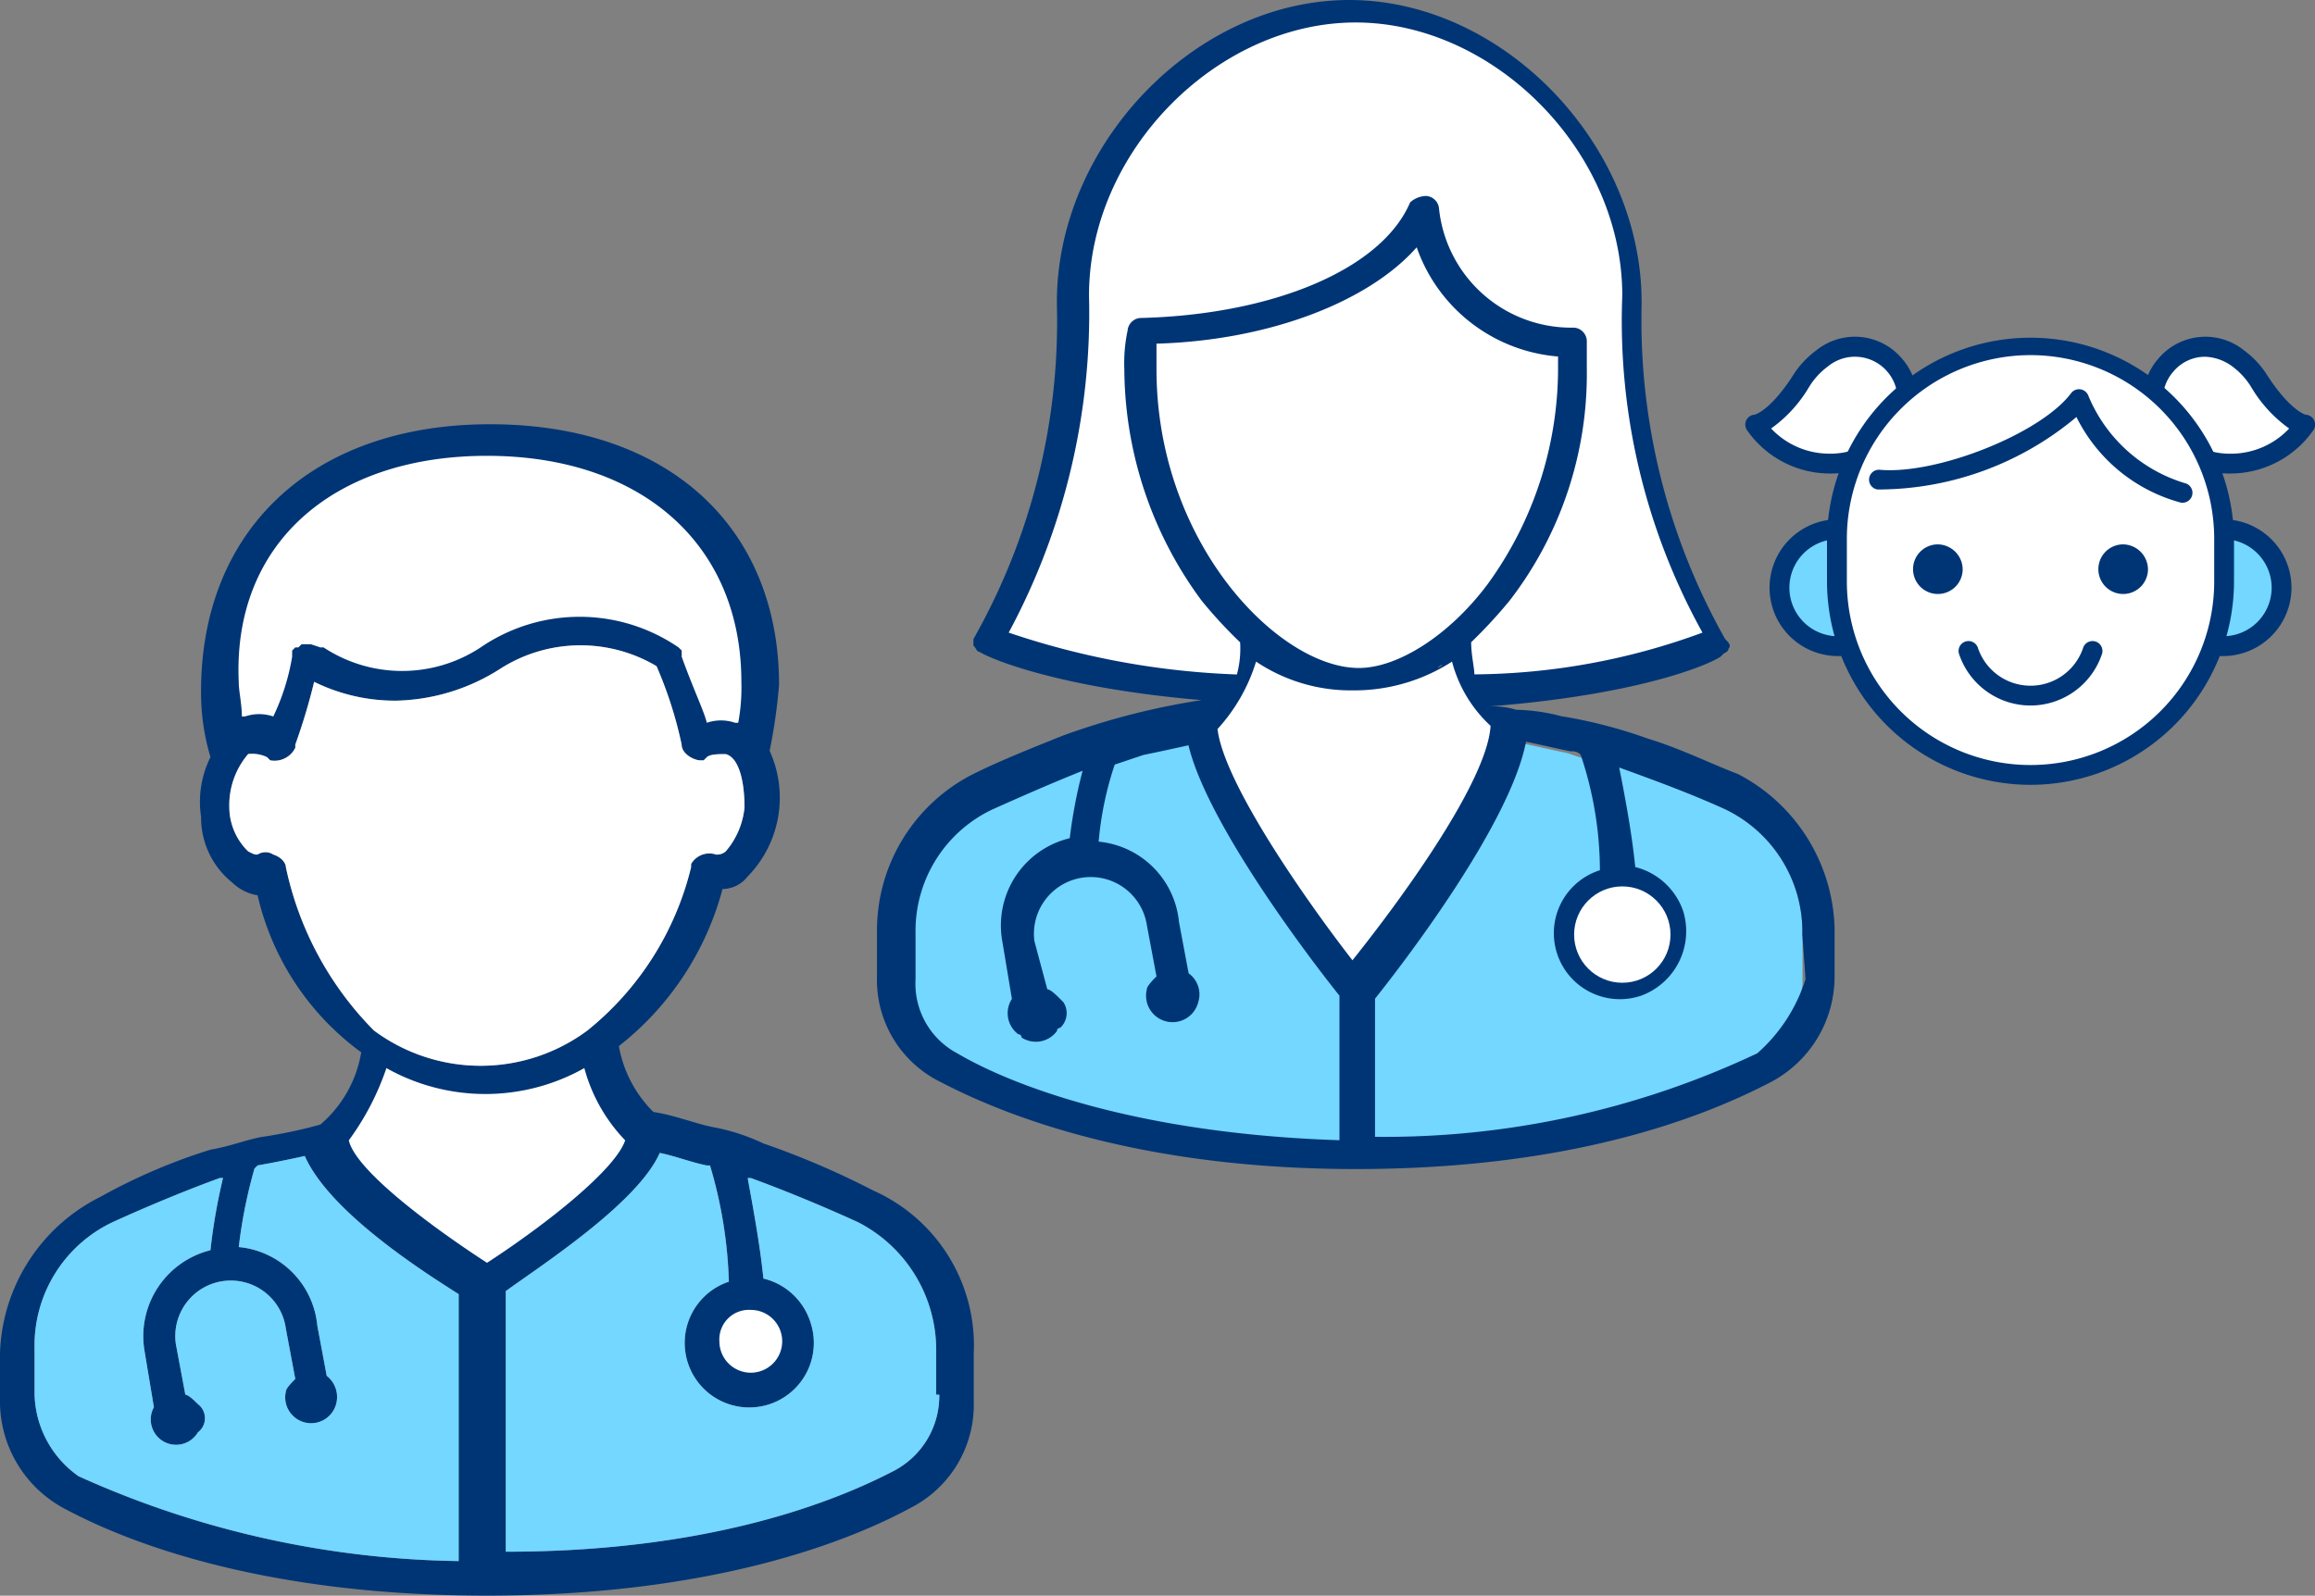
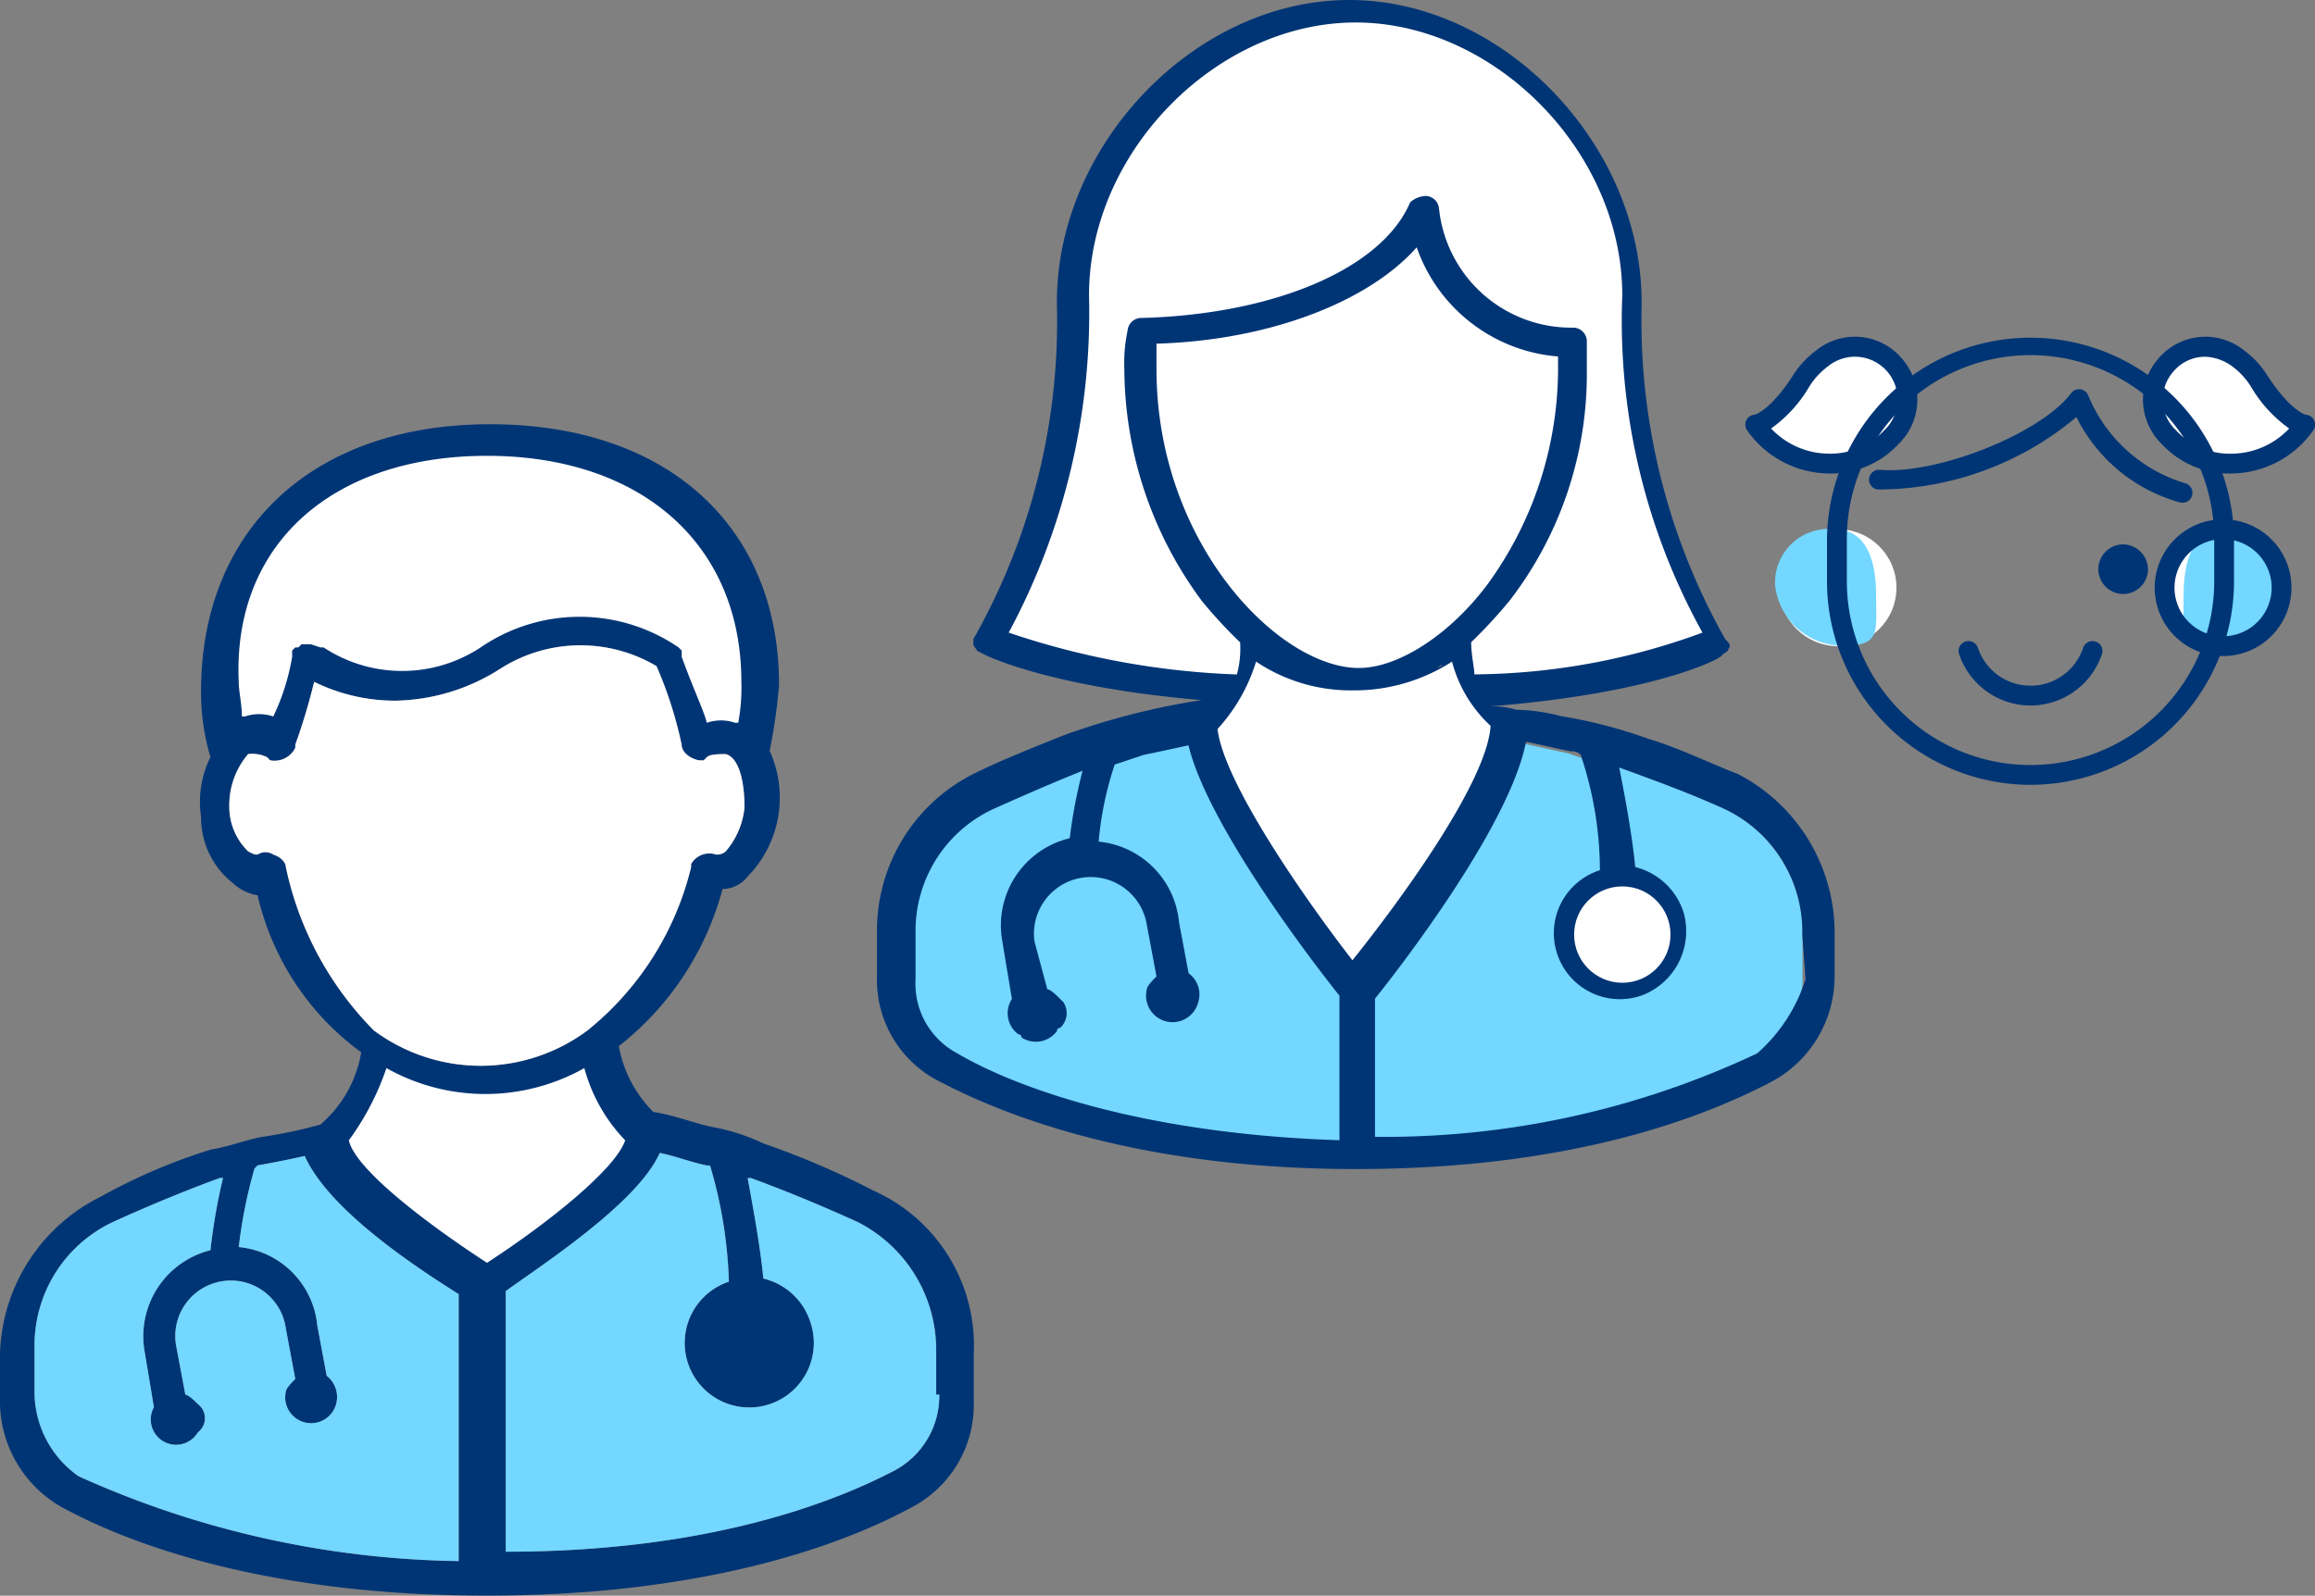
<svg xmlns="http://www.w3.org/2000/svg" width="80.416" height="55.444" viewBox="0 0 80.416 55.444">
  <rect x="0" y="0" width="80.416" height="55.444" fill="#808080" stroke="none" />
  <defs>
    <style>.a{fill:#003575;}.b{fill:#73d7ff;}.c{fill:#fff;}</style>
  </defs>
  <g transform="translate(-884.939 -9800.41)">
    <g transform="translate(884.939 9815.152)">
      <g transform="translate(0 0)">
        <g transform="translate(0 0)">
          <path class="a" d="M292.232,209.968a28.743,28.743,0,0,0-3.819-1.637,7.119,7.119,0,0,0-1.637-.546c-.655-.109-1.419-.436-2.182-.546a4.269,4.269,0,0,1-1.2-2.291,10.281,10.281,0,0,0,3.6-5.456,1.127,1.127,0,0,0,.873-.436,3.918,3.918,0,0,0,.764-4.365,19.3,19.3,0,0,0,.327-2.292c0-5.456-3.819-9.057-10.039-9.057s-10.039,3.71-10.039,9.275a7.756,7.756,0,0,0,.327,2.291,3.486,3.486,0,0,0-.327,2.073,2.9,2.9,0,0,0,1.091,2.292,1.653,1.653,0,0,0,.873.436,9.347,9.347,0,0,0,3.6,5.456,4.213,4.213,0,0,1-1.419,2.51,16.524,16.524,0,0,1-2.073.436c-.546.109-1.091.327-1.746.437a20.124,20.124,0,0,0-3.819,1.637,6.292,6.292,0,0,0-3.492,5.456v1.637a4.224,4.224,0,0,0,2.182,3.71c2.619,1.419,7.42,3.055,14.731,3.055s12.112-1.637,14.731-3.055a4.021,4.021,0,0,0,2.182-3.71v-1.637A5.892,5.892,0,0,0,292.232,209.968Zm-20.406-11.239c0-.109-.109-.327-.437-.436a.5.5,0,0,0-.546,0c-.109,0-.109,0-.327-.109a2.154,2.154,0,0,1-.655-1.528,2.731,2.731,0,0,1,.655-1.855,1.182,1.182,0,0,1,.655.109l.109.109a.8.8,0,0,0,.873-.436v-.109a21.071,21.071,0,0,0,.655-2.182,6.366,6.366,0,0,0,2.837.655,6.971,6.971,0,0,0,3.6-1.091,5.177,5.177,0,0,1,5.456-.109,14.23,14.23,0,0,1,.873,2.728c0,.327.437.546.655.546h.109l.109-.109c.109-.109.436-.109.655-.109.436.109.655.873.655,1.855a2.743,2.743,0,0,1-.655,1.528.478.478,0,0,1-.327.109.731.731,0,0,0-.873.327v.109a10.441,10.441,0,0,1-3.6,5.674,6.22,6.22,0,0,1-7.42,0A11.419,11.419,0,0,1,271.826,198.729Zm-8.73,18.332v-1.637a4.74,4.74,0,0,1,2.728-4.365c1.2-.546,2.51-1.091,3.71-1.528h.109a20.146,20.146,0,0,0-.436,2.51,3.077,3.077,0,0,0-2.292,3.492l.327,1.964a.88.88,0,0,0,1.528.873.614.614,0,0,0,0-.982c-.109-.109-.327-.327-.436-.327l-.327-1.746a1.929,1.929,0,1,1,3.819-.546l.327,1.746c-.109.109-.327.327-.327.436a.9.9,0,0,0,1.746.437.933.933,0,0,0-.327-.982l-.327-1.746a3.024,3.024,0,0,0-2.728-2.728,17.181,17.181,0,0,1,.546-2.728l.109-.109s.655-.109,1.637-.327c.873,1.964,4.147,4.037,5.347,4.8v9.275a33.142,33.142,0,0,1-13.2-2.946A3.58,3.58,0,0,1,263.1,217.061Zm31.427,0A2.939,2.939,0,0,1,293,219.68c-2.073,1.091-6.438,2.837-13.531,2.837V213.46c1.2-.873,4.583-3.055,5.347-4.8.546.109,1.091.327,1.637.437h.109a15.629,15.629,0,0,1,.655,4.038,2.243,2.243,0,1,0,2.837,1.419,2.268,2.268,0,0,0-1.637-1.528c-.109-1.091-.327-2.292-.546-3.492h.109c1.2.437,2.51.982,3.71,1.528a4.985,4.985,0,0,1,2.728,4.365v1.637Zm-6.547-2.946h0" transform="translate(-261.896 -183.343)" />
        </g>
-         <path class="b" d="M385.669,348.4a2.939,2.939,0,0,1-1.528,2.619c-2.073,1.091-6.438,2.837-13.531,2.837V344.8c1.2-.873,4.583-3.055,5.347-4.8.546.109,1.091.327,1.637.436h.109a15.64,15.64,0,0,1,.655,4.037,2.243,2.243,0,1,0,2.837,1.419,2.267,2.267,0,0,0-1.637-1.528c-.109-1.091-.327-2.292-.546-3.492h.109c1.2.437,2.51.982,3.71,1.528a4.985,4.985,0,0,1,2.728,4.365V348.4Z" transform="translate(-353.041 -314.682)" />
+         <path class="b" d="M385.669,348.4a2.939,2.939,0,0,1-1.528,2.619c-2.073,1.091-6.438,2.837-13.531,2.837V344.8c1.2-.873,4.583-3.055,5.347-4.8.546.109,1.091.327,1.637.436h.109a15.64,15.64,0,0,1,.655,4.037,2.243,2.243,0,1,0,2.837,1.419,2.267,2.267,0,0,0-1.637-1.528c-.109-1.091-.327-2.292-.546-3.492h.109c1.2.437,2.51.982,3.71,1.528a4.985,4.985,0,0,1,2.728,4.365V348.4" transform="translate(-353.041 -314.682)" />
        <path class="b" d="M269.324,348.967V347.33a4.74,4.74,0,0,1,2.728-4.365c1.2-.546,2.51-1.091,3.71-1.528h.109a20.145,20.145,0,0,0-.437,2.51,3.077,3.077,0,0,0-2.291,3.492l.327,1.964a.88.88,0,0,0,1.528.873.614.614,0,0,0,0-.982c-.109-.109-.327-.327-.436-.327l-.327-1.746a1.929,1.929,0,1,1,3.819-.546l.327,1.746c-.109.109-.327.327-.327.436a.9.9,0,0,0,1.746.436.933.933,0,0,0-.327-.982l-.327-1.746a3.025,3.025,0,0,0-2.728-2.728,17.18,17.18,0,0,1,.546-2.728l.109-.109s.655-.109,1.637-.327c.873,1.964,4.147,4.038,5.347,4.8v9.275a33.145,33.145,0,0,1-13.2-2.946A3.58,3.58,0,0,1,269.324,348.967Z" transform="translate(-268.124 -315.249)" />
        <path class="c" d="M338.158,321.767a7.012,7.012,0,0,0,6.875,0,5.773,5.773,0,0,0,1.419,2.51c-.327.982-2.619,2.837-4.8,4.256-2.182-1.419-4.583-3.274-4.8-4.256A9.241,9.241,0,0,0,338.158,321.767Z" transform="translate(-324.735 -299.397)" />
        <path class="c" d="M313.153,238.567c0-.109-.109-.327-.436-.436a.5.5,0,0,0-.546,0c-.109,0-.109,0-.327-.109a2.154,2.154,0,0,1-.655-1.528,2.731,2.731,0,0,1,.655-1.855,1.182,1.182,0,0,1,.655.109l.109.109a.8.8,0,0,0,.873-.436v-.109a21.075,21.075,0,0,0,.655-2.182,6.367,6.367,0,0,0,2.837.655,6.97,6.97,0,0,0,3.6-1.091,5.177,5.177,0,0,1,5.456-.109,14.237,14.237,0,0,1,.873,2.728c0,.327.437.546.655.546h.109l.109-.109c.109-.109.436-.109.655-.109.437.109.655.873.655,1.855a2.743,2.743,0,0,1-.655,1.528.478.478,0,0,1-.327.109.731.731,0,0,0-.873.327v.109a10.44,10.44,0,0,1-3.6,5.674,6.22,6.22,0,0,1-7.42,0A11.419,11.419,0,0,1,313.153,238.567Z" transform="translate(-303.223 -223.181)" />
        <path class="c" d="M321.785,190.1c5.347,0,8.839,3.055,8.839,7.857a6.713,6.713,0,0,1-.109,1.419h-.109a1.513,1.513,0,0,0-.982,0c-.109-.436-.437-1.091-.873-2.292h0v-.218l-.109-.109h0a6.085,6.085,0,0,0-6.875,0,4.956,4.956,0,0,1-5.456,0H316l-.327-.109h-.327l-.109.109h-.109l-.109.109h0v.218a7.747,7.747,0,0,1-.655,2.073,1.515,1.515,0,0,0-.982,0h-.109c0-.436-.109-.873-.109-1.2-.218-4.8,3.274-7.857,8.621-7.857Z" transform="translate(-304.871 -189.004)" />
-         <path class="c" d="M417.617,373.76h0a1.091,1.091,0,1,1-1.091,1.091,1.028,1.028,0,0,1,1.091-1.091" transform="translate(-391.537 -342.988)" />
      </g>
    </g>
    <g transform="translate(915.403 9800.41)">
      <g transform="translate(0 0)">
        <g transform="translate(1.126 4.302)">
          <path class="c" d="M27.309,17.555" transform="translate(-3.539 -4.833)" />
          <path class="c" d="M20.009,6.155" transform="translate(-4.386 -6.155)" />
          <path class="c" d="M26.809,16.455" transform="translate(-3.597 -4.961)" />
          <path class="b" d="M6.009,33.736V32.062A4.97,4.97,0,0,1,8.8,27.6a16.007,16.007,0,0,1,3.794-1.562c.67-.223,1.228-.335,1.674-.446,0,0,.558-.112,1.562-.335.67,2.9,4.575,7.923,5.468,9.039v5.022c-7.142-.112-11.606-1.9-13.615-2.9A2.982,2.982,0,0,1,6.009,33.736Z" transform="translate(-6.009 -3.941)" />
          <path class="b" d="M35.363,33.824a3.158,3.158,0,0,1-1.674,2.455,30.318,30.318,0,0,1-13.28,2.9v-4.8c.893-1.116,4.687-6.026,5.245-8.927.558.112,1,.223,1.562.335a9.3,9.3,0,0,0,1.674.446c1.228.446,2.455.893,3.683,1.451a4.769,4.769,0,0,1,2.79,4.241v1.9Z" transform="translate(-4.339 -3.918)" />
        </g>
        <path class="a" d="M34.907,29.194c-.893-.335-2.009-.893-3.125-1.228a16.738,16.738,0,0,0-3.013-.781,6.586,6.586,0,0,0-1.562-.223h0a2.771,2.771,0,0,0-1-.112c5.8-.446,8.146-1.674,8.146-1.785.112-.112.223-.112.223-.223.112-.112,0-.223-.112-.335A22.525,22.525,0,0,1,31.56,12.9V12.79c0-5.468-4.8-10.49-10.155-10.49S11.249,7.322,11.249,12.79V12.9a22.345,22.345,0,0,1-2.9,11.606v.223c.112.112.112.223.223.223.112.112,2.455,1.228,7.7,1.674a25.271,25.271,0,0,0-4.8,1.228c-1.116.446-2.232.893-3.125,1.339A6.091,6.091,0,0,0,5,34.55v1.674a3.948,3.948,0,0,0,2.232,3.683c2.567,1.339,7.254,3.013,14.4,3.013,7.254,0,11.829-1.674,14.4-3.013a4.145,4.145,0,0,0,2.232-3.683V34.55A6.225,6.225,0,0,0,34.907,29.194Zm-4.129,4.241h0a1.116,1.116,0,1,1-1.116,1.116.92.92,0,0,1,.781-1.116ZM24.641,25.4c-.112.112-.223.112-.446.223.223,0,.335-.223.446-.223Zm-7.03.446ZM7.79,38.9a2.737,2.737,0,0,1-1.451-2.567V34.662a4.662,4.662,0,0,1,2.678-4.241c1-.446,2.009-.893,3.125-1.339a17.325,17.325,0,0,0-.446,2.343A3.115,3.115,0,0,0,9.352,35l.335,2.009a.908.908,0,0,0,.223,1.228.109.109,0,0,1,.112.112.908.908,0,0,0,1.228-.223.109.109,0,0,1,.112-.112.691.691,0,0,0,.112-.893l-.112-.112c-.112-.112-.335-.335-.446-.335L10.468,35a1.973,1.973,0,0,1,3.906-.558l.335,1.785c-.112.112-.335.335-.335.446a.92.92,0,0,0,1.786.446.9.9,0,0,0-.335-1l-.335-1.785a3.1,3.1,0,0,0-2.79-2.79,11.457,11.457,0,0,1,.558-2.678l1-.335s.558-.112,1.562-.335c.67,2.79,4.352,7.588,5.245,8.7v5.022C14.039,41.692,9.687,40.018,7.79,38.9Zm29.461-2.567A5.726,5.726,0,0,1,35.577,38.9,30.318,30.318,0,0,1,22.3,41.8v-4.8c.893-1.116,4.687-6.026,5.245-8.927.558.112,1,.223,1.562.335a.41.41,0,0,1,.335.112,12.638,12.638,0,0,1,.67,4.017,2.294,2.294,0,1,0,1.451,4.352,2.385,2.385,0,0,0,1.451-2.9h0a2.364,2.364,0,0,0-1.674-1.562c-.112-1.116-.335-2.343-.558-3.459,1.228.446,2.455.893,3.683,1.451a4.706,4.706,0,0,1,2.678,4.352l.112,1.562Z" transform="translate(-5 -2.3)" />
        <path class="c" d="M13.675,13.267a.48.48,0,0,0-.446.446,5.433,5.433,0,0,0-.112,1.339A13.621,13.621,0,0,0,15.8,23.087a15.847,15.847,0,0,0,1.339,1.451,3.44,3.44,0,0,1-.112,1.116A27.688,27.688,0,0,1,9.1,24.2a23.457,23.457,0,0,0,2.79-11.717C11.89,7.464,16.354,3,21.152,3s9.262,4.464,9.262,9.485A22.329,22.329,0,0,0,33.2,24.2a23.344,23.344,0,0,1-7.923,1.451c0-.223-.112-.67-.112-1.116a17.164,17.164,0,0,0,1.339-1.451,12.9,12.9,0,0,0,2.678-8.035v-1a.48.48,0,0,0-.446-.446,4.617,4.617,0,0,1-4.687-4.129.48.48,0,0,0-.446-.446.852.852,0,0,0-.558.223c-1,2.343-4.8,3.906-9.374,4.017h0" transform="translate(-4.525 -2.219)" />
        <path class="c" d="M13.7,13.348c3.906-.112,7.365-1.451,9.039-3.348a5.685,5.685,0,0,0,4.91,3.794v.446a12.758,12.758,0,0,1-2.455,7.477c-1.339,1.785-3.125,2.9-4.464,2.9-2.79,0-7.03-4.352-7.03-10.378Z" transform="translate(-3.991 -1.407)" />
        <path class="c" d="M20.287,33.278c-1.562-2.009-4.464-6.138-4.687-8.035A6.124,6.124,0,0,0,16.939,22.9a5.9,5.9,0,0,0,3.348,1,6.265,6.265,0,0,0,3.459-1,4.631,4.631,0,0,0,1.339,2.232C24.974,27.029,22.073,31.046,20.287,33.278Z" transform="translate(-3.771 0.088)" />
        <ellipse class="c" cx="1.674" cy="1.674" rx="1.674" ry="1.674" transform="translate(24.216 30.799)" />
      </g>
      <g transform="translate(30.162 11.65)">
        <path class="c" d="M177.835,298.194a1.825,1.825,0,0,0-2.409-2.735,2.841,2.841,0,0,0-.751.825c-.956,1.448-1.572,1.474-1.572,1.474a3.186,3.186,0,0,0,2.568,1.355A2.886,2.886,0,0,0,177.835,298.194Z" transform="translate(-172.757 -294.656)" />
        <path class="a" d="M173.948,297.717a3.514,3.514,0,0,1-2.859-1.516.345.345,0,0,1,.276-.529h0c-.012,0,.5-.1,1.3-1.319a3.177,3.177,0,0,1,.84-.917,2.136,2.136,0,0,1,2.966.279,2.159,2.159,0,0,1-.108,2.975h0A3.209,3.209,0,0,1,173.948,297.717Zm-2.015-1.565a2.775,2.775,0,0,0,2.015.875,2.544,2.544,0,0,0,1.915-.811h0A1.481,1.481,0,0,0,173.9,294a2.518,2.518,0,0,0-.662.733A4.693,4.693,0,0,1,171.934,296.152Z" transform="translate(-171.036 -292.914)" />
        <path class="c" d="M256.462,298.194a1.825,1.825,0,0,1,2.409-2.735,2.84,2.84,0,0,1,.751.825c.956,1.448,1.572,1.474,1.572,1.474a3.186,3.186,0,0,1-2.568,1.355A2.886,2.886,0,0,1,256.462,298.194Z" transform="translate(-241.749 -294.656)" />
        <path class="a" d="M256.895,297.717a3.209,3.209,0,0,1-2.415-1.026h0a2.16,2.16,0,0,1-.108-2.975,2.136,2.136,0,0,1,2.967-.279,3.184,3.184,0,0,1,.84.917c.781,1.183,1.295,1.319,1.3,1.319a.345.345,0,0,1,.277.529A3.515,3.515,0,0,1,256.895,297.717Zm-.926-4.057a1.435,1.435,0,0,0-1.076.507,1.471,1.471,0,0,0,.087,2.05h0a2.544,2.544,0,0,0,1.915.811,2.774,2.774,0,0,0,2.014-.875,4.693,4.693,0,0,1-1.307-1.419,2.512,2.512,0,0,0-.662-.733A1.679,1.679,0,0,0,255.969,293.659Z" transform="translate(-240.016 -292.914)" />
        <ellipse class="c" cx="2.032" cy="2.031" rx="2.032" ry="2.031" transform="translate(1.187 6.739)" />
        <path class="b" d="M-1.449.475A1.866,1.866,0,0,0-3.463,2.436,2.353,2.353,0,0,0-1.008,4.521c1.2,0,1.054-.5,1.054-1.7S-.244.475-1.449.475Z" transform="translate(4.499 6.258)" />
-         <path class="a" d="M178.462,335.726a2.376,2.376,0,1,1,2.376-2.376A2.379,2.379,0,0,1,178.462,335.726Zm0-4.063a1.687,1.687,0,1,0,1.687,1.687A1.689,1.689,0,0,0,178.462,331.663Z" transform="translate(-175.243 -324.58)" />
        <ellipse class="c" cx="2.032" cy="2.031" rx="2.032" ry="2.031" transform="translate(14.565 6.739)" />
        <path class="b" d="M-1.963.475A1.866,1.866,0,0,1,.052,2.436,2.353,2.353,0,0,1-2.4,4.521c-1.2,0-1.054-.5-1.054-1.7S-3.168.475-1.963.475Z" transform="translate(18.679 6.258)" />
        <path class="a" d="M258.644,335.726a2.376,2.376,0,1,1,2.376-2.376A2.379,2.379,0,0,1,258.644,335.726Zm0-4.063a1.687,1.687,0,1,0,1.687,1.687A1.689,1.689,0,0,0,258.644,331.663Z" transform="translate(-242.047 -324.58)" />
-         <rect class="c" width="13.45" height="14.931" rx="6.725" transform="translate(3.182 0.344)" />
        <path class="a" d="M195.116,308.269a7.077,7.077,0,0,1-7.07-7.069v-1.481a7.07,7.07,0,0,1,14.139,0V301.2A7.077,7.077,0,0,1,195.116,308.269Zm0-14.931a6.387,6.387,0,0,0-6.38,6.38V301.2a6.38,6.38,0,0,0,12.761,0v-1.481A6.387,6.387,0,0,0,195.116,293.338Z" transform="translate(-185.208 -292.649)" />
-         <path class="a" d="M207.688,337.085a.862.862,0,1,1-.862-.89A.876.876,0,0,1,207.688,337.085Z" transform="translate(-200.137 -328.93)" />
        <path class="a" d="M246.269,337.085a.862.862,0,1,1-.861-.89A.876.876,0,0,1,246.269,337.085Z" transform="translate(-232.281 -328.93)" />
        <path class="a" d="M217.973,358.663A2.62,2.62,0,0,1,215.5,356.9a.345.345,0,1,1,.651-.225,1.927,1.927,0,0,0,3.644,0,.345.345,0,1,1,.651.225A2.62,2.62,0,0,1,217.973,358.663Z" transform="translate(-208.065 -345.799)" />
        <path class="a" d="M207.6,307.836a.348.348,0,0,1-.079-.009,5.7,5.7,0,0,1-3.611-2.97A10.735,10.735,0,0,1,197,307.375a.345.345,0,0,1,.062-.686c2,.182,5.612-1.259,6.661-2.659a.345.345,0,0,1,.6.085,5.282,5.282,0,0,0,3.355,3.04.345.345,0,0,1-.079.68Z" transform="translate(-192.407 -302.017)" />
      </g>
    </g>
  </g>
</svg>